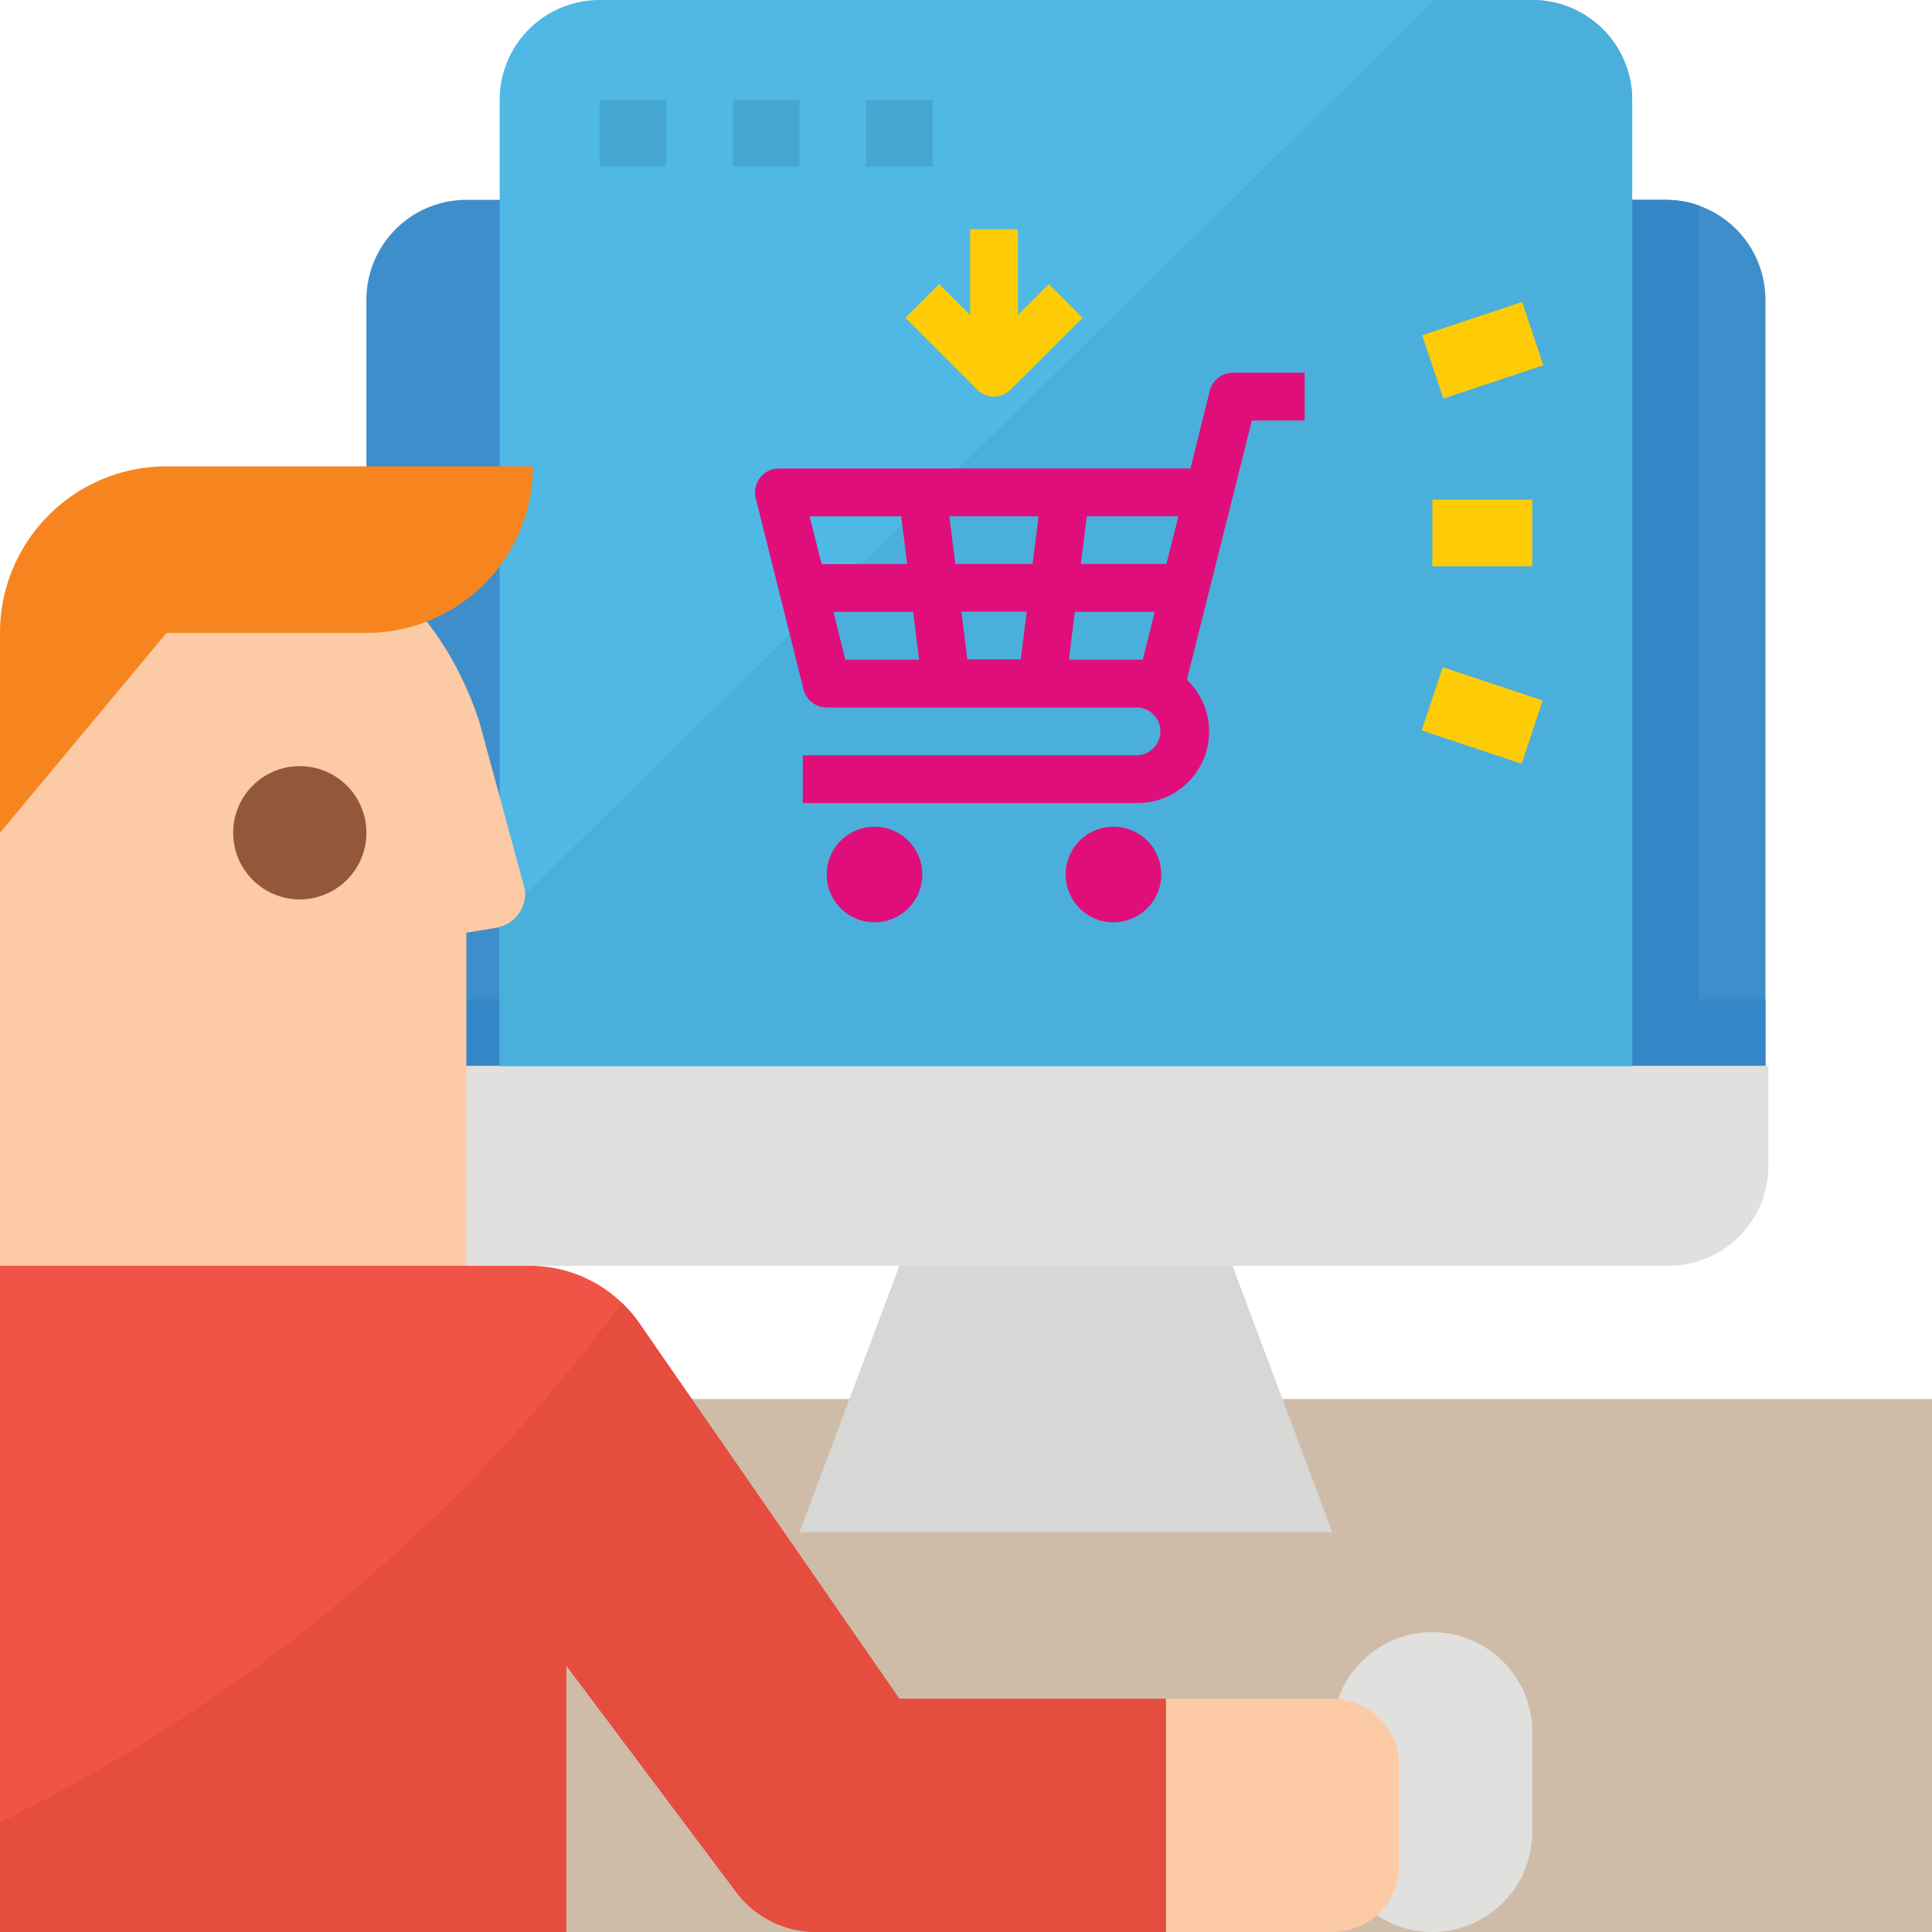
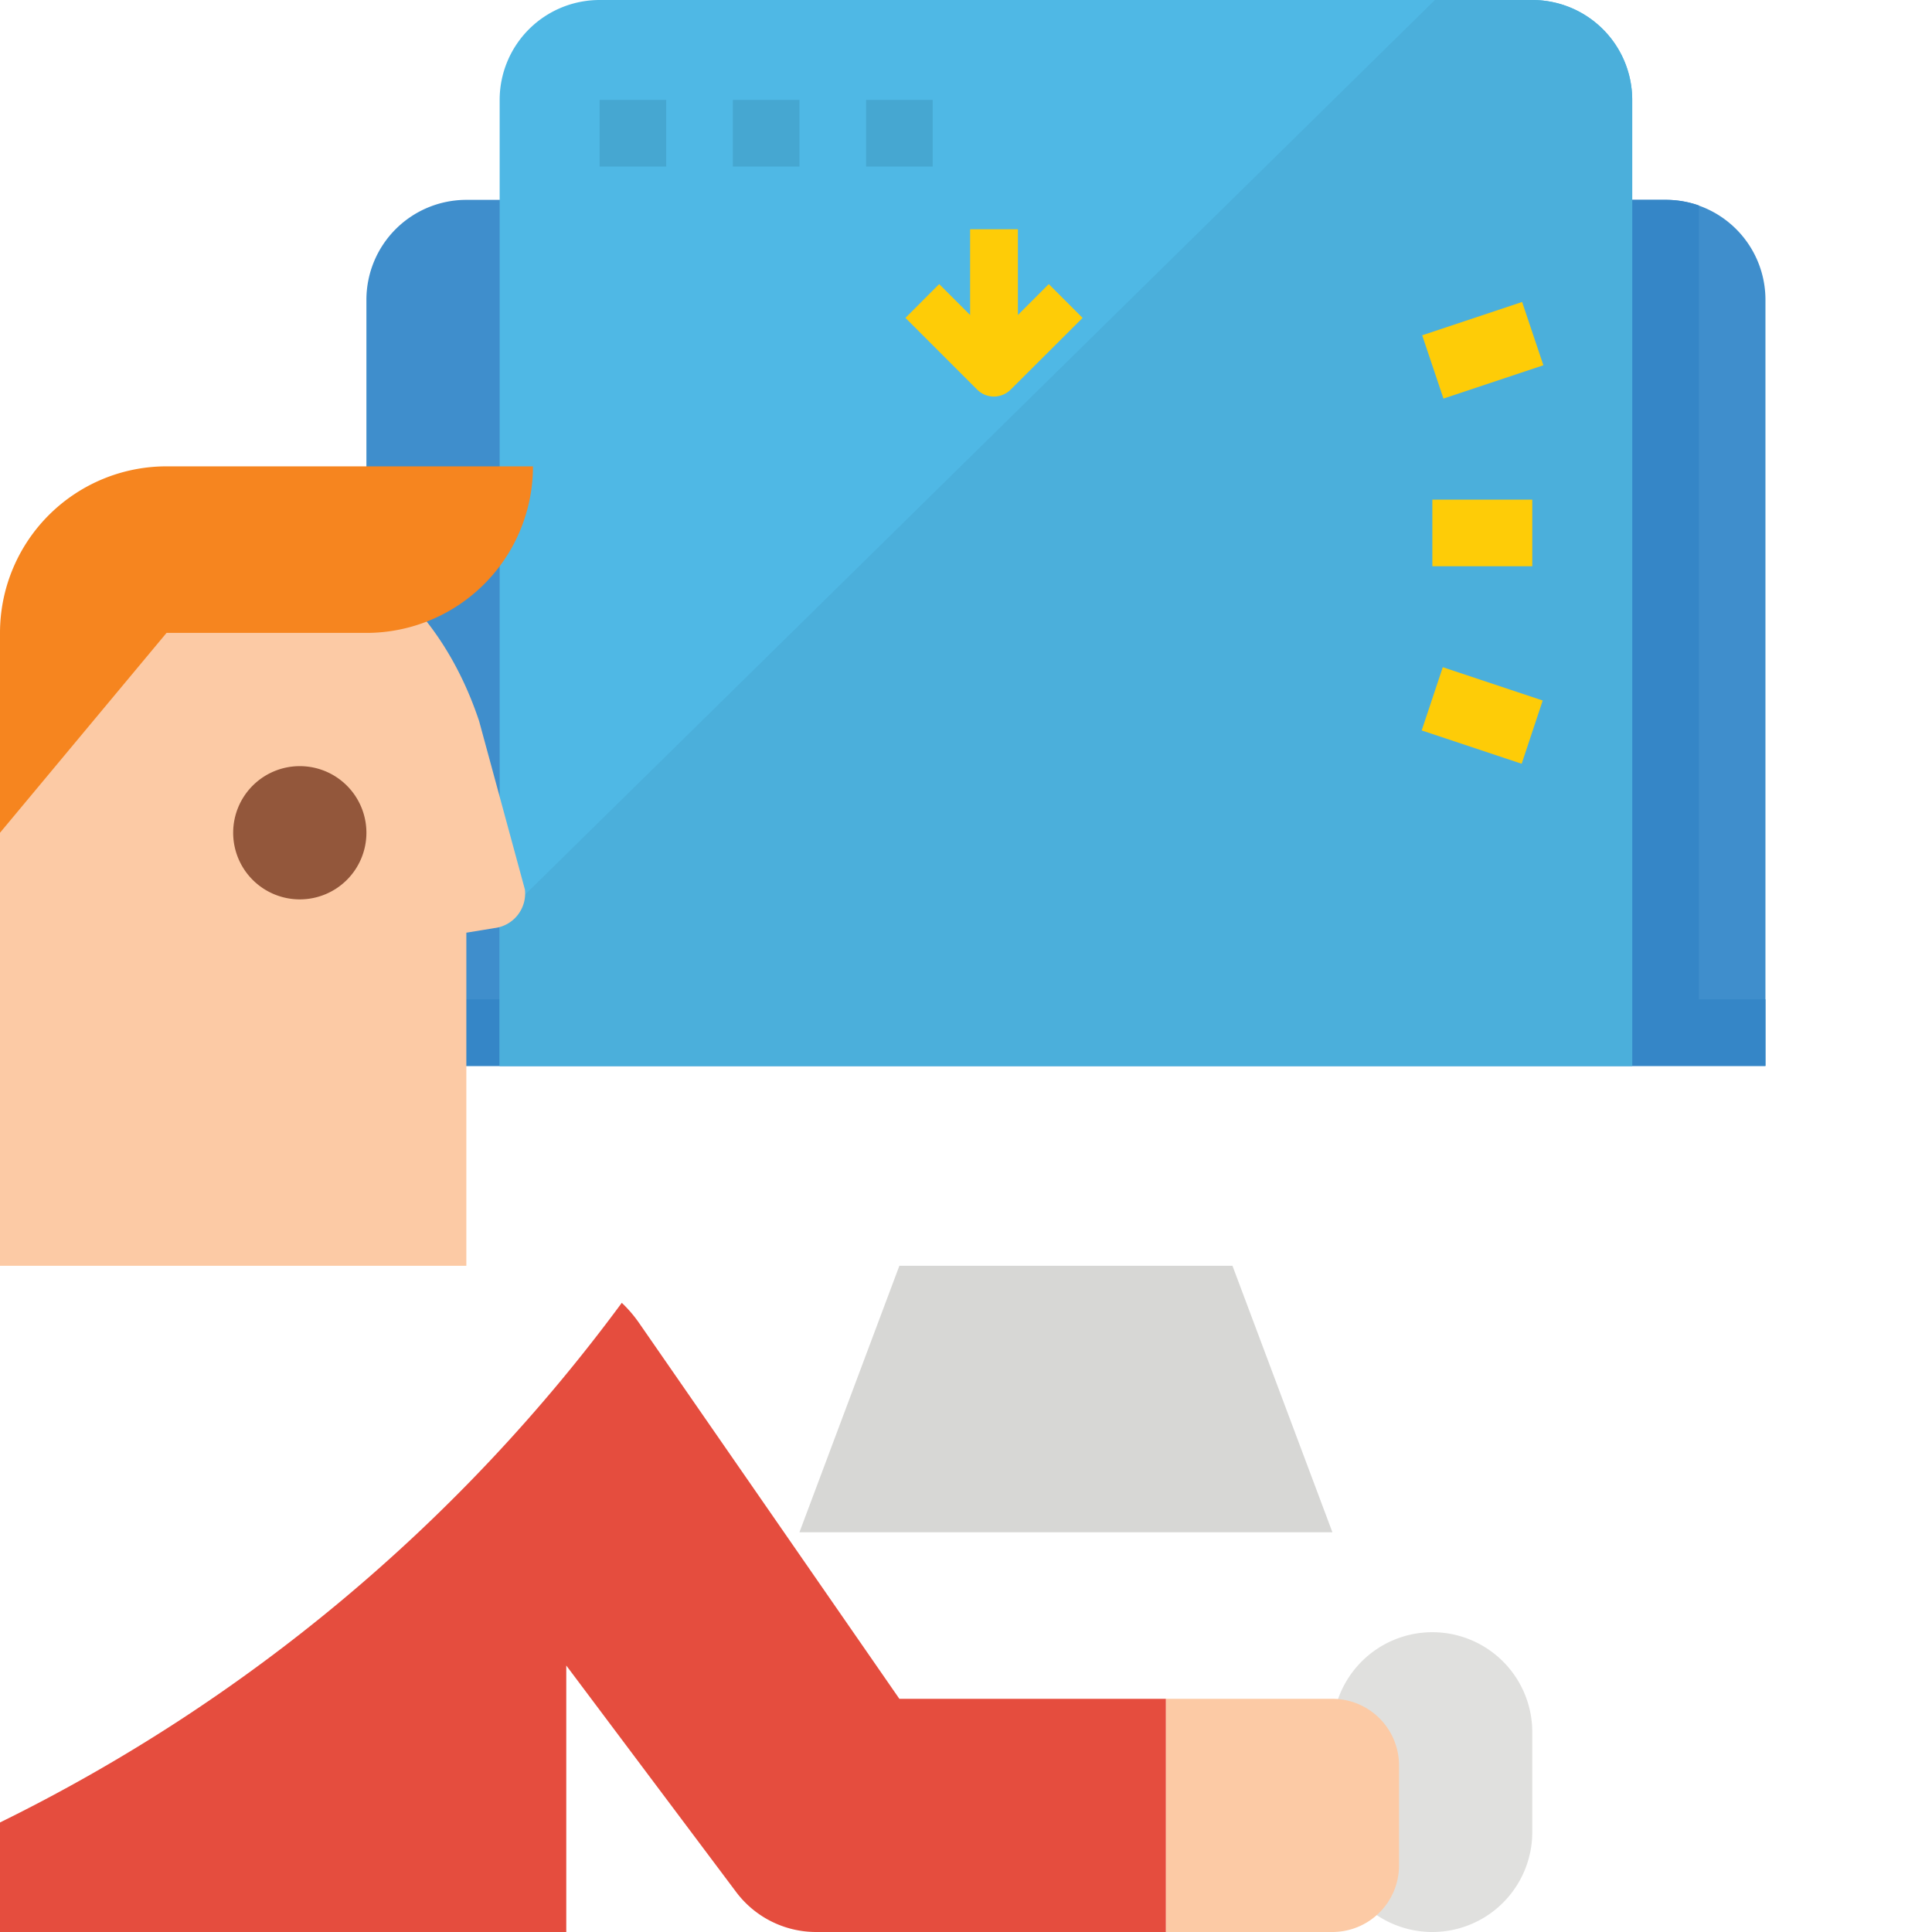
<svg xmlns="http://www.w3.org/2000/svg" viewBox="0 0 348 348">
  <defs>
    <style>.cls-4{fill:#e0e0de}.cls-9{fill:#fecc07}.cls-10{fill:#fccaa5}</style>
  </defs>
  <g id="Layer_2" data-name="Layer 2">
    <g id="Layer_1-2" data-name="Layer 1">
-       <path d="M0 252h348v96H0z" fill="#cebca8" />
      <path d="M318 54v138H66V54a18 18 0 0118-18h216a18 18 0 0118 18z" fill="#3f8ecc" />
      <path d="M306 37v143h-12V36h6a17.82 17.82 0 016 1zM66 180h252v12H66z" fill="#3586c7" />
-       <path class="cls-4" d="M66.53 192h252v18a18 18 0 01-18 18h-216a18 18 0 01-18-18z" />
      <path d="M240 276h-96l18-48h60z" fill="#d7d7d5" />
      <path d="M294 18v174H90V18a18 18 0 0118-18h168a18 18 0 0118 18z" fill="#4fb8e5" />
      <path d="M294 18v174H90v-26.35L258.46 0H276a18 18 0 0118 18z" fill="#4bafdb" />
      <path d="M108 18h12v12h-12zm24 0h12v12h-12zm24 0h12v12h-12z" fill="#46a7d1" />
      <path class="cls-9" d="M258 90h18v12h-18zm-1.83-29.61l18-6 3.83 11.4-18 6zm-.09 71.18l3.8-11.39 18 6-3.79 11.39z" />
      <path class="cls-10" d="M84 228H0v-89.94c0-10.33 6.6-24.06 14.87-30.27 32.06-24.08 61.23-8.53 71.43 22.09l8.25 30.35a6.27 6.27 0 01-5.49 6.94L84 168z" />
      <path d="M54 162a12 12 0 1112-12 12 12 0 01-12 12z" fill="#93573b" />
      <path d="M66 114H30L0 150v-36a30 30 0 0130-30h66a30 30 0 01-30 30z" fill="#f6851f" />
-       <path d="M210 306v42h-63a18 18 0 01-14.4-7.2L102 300v48H0V228h95.42a24 24 0 0116.6 6.67 23.42 23.42 0 013.14 3.67L162 306z" fill="#f05446" />
      <path class="cls-4" d="M258 294a18 18 0 0118 18v18a18 18 0 01-36 0v-18a18 18 0 0118-18z" />
      <path class="cls-10" d="M210 306h30a12 12 0 0112 12v18a12 12 0 01-12 12h-30z" />
      <path d="M210 306v42h-63a18 18 0 01-14.4-7.2L102 300v48H0v-19.73a307.82 307.82 0 00112-93.6 23.42 23.42 0 013.14 3.67L162 306z" fill="#e54d3e" />
-       <path d="M222.09 67.13a4.31 4.31 0 00-4.18 3.26l-3.48 14H140.3a4.3 4.3 0 00-4.17 5.35l8.61 34.43a4.3 4.3 0 004.17 3.26h56a4.31 4.31 0 010 8.61h-60.3v8.61h60.26a12.88 12.88 0 008.91-22.22L222 89.68l3.49-13.94H235v-8.61zm-12 34.44h-15.41l1.08-8.57h16.51zm-38 0L171 93h16.07l-1.07 8.57zm12.85 8.6l-1.08 8.61h-9.62l-1.07-8.61zM162.33 93l1.08 8.61H148L145.82 93zm-10.06 25.82l-2.15-8.61h14.36l1.08 8.61zm40.26 0l1.07-8.61H208l-2.16 8.61zm-26.4 38.7a8.61 8.61 0 11-8.61-8.61 8.6 8.6 0 018.61 8.61zm43.04 0a8.61 8.61 0 11-8.61-8.61 8.6 8.6 0 018.61 8.61z" fill="#e00e7a" />
      <path class="cls-9" d="M179 71.43a4.31 4.31 0 003.05-1.26L195 57.26l-6.09-6.09-5.56 5.57V41.3h-8.61v15.44l-5.57-5.57-6.08 6.09L176 70.17a4.29 4.29 0 003 1.26z" />
    </g>
  </g>
</svg>